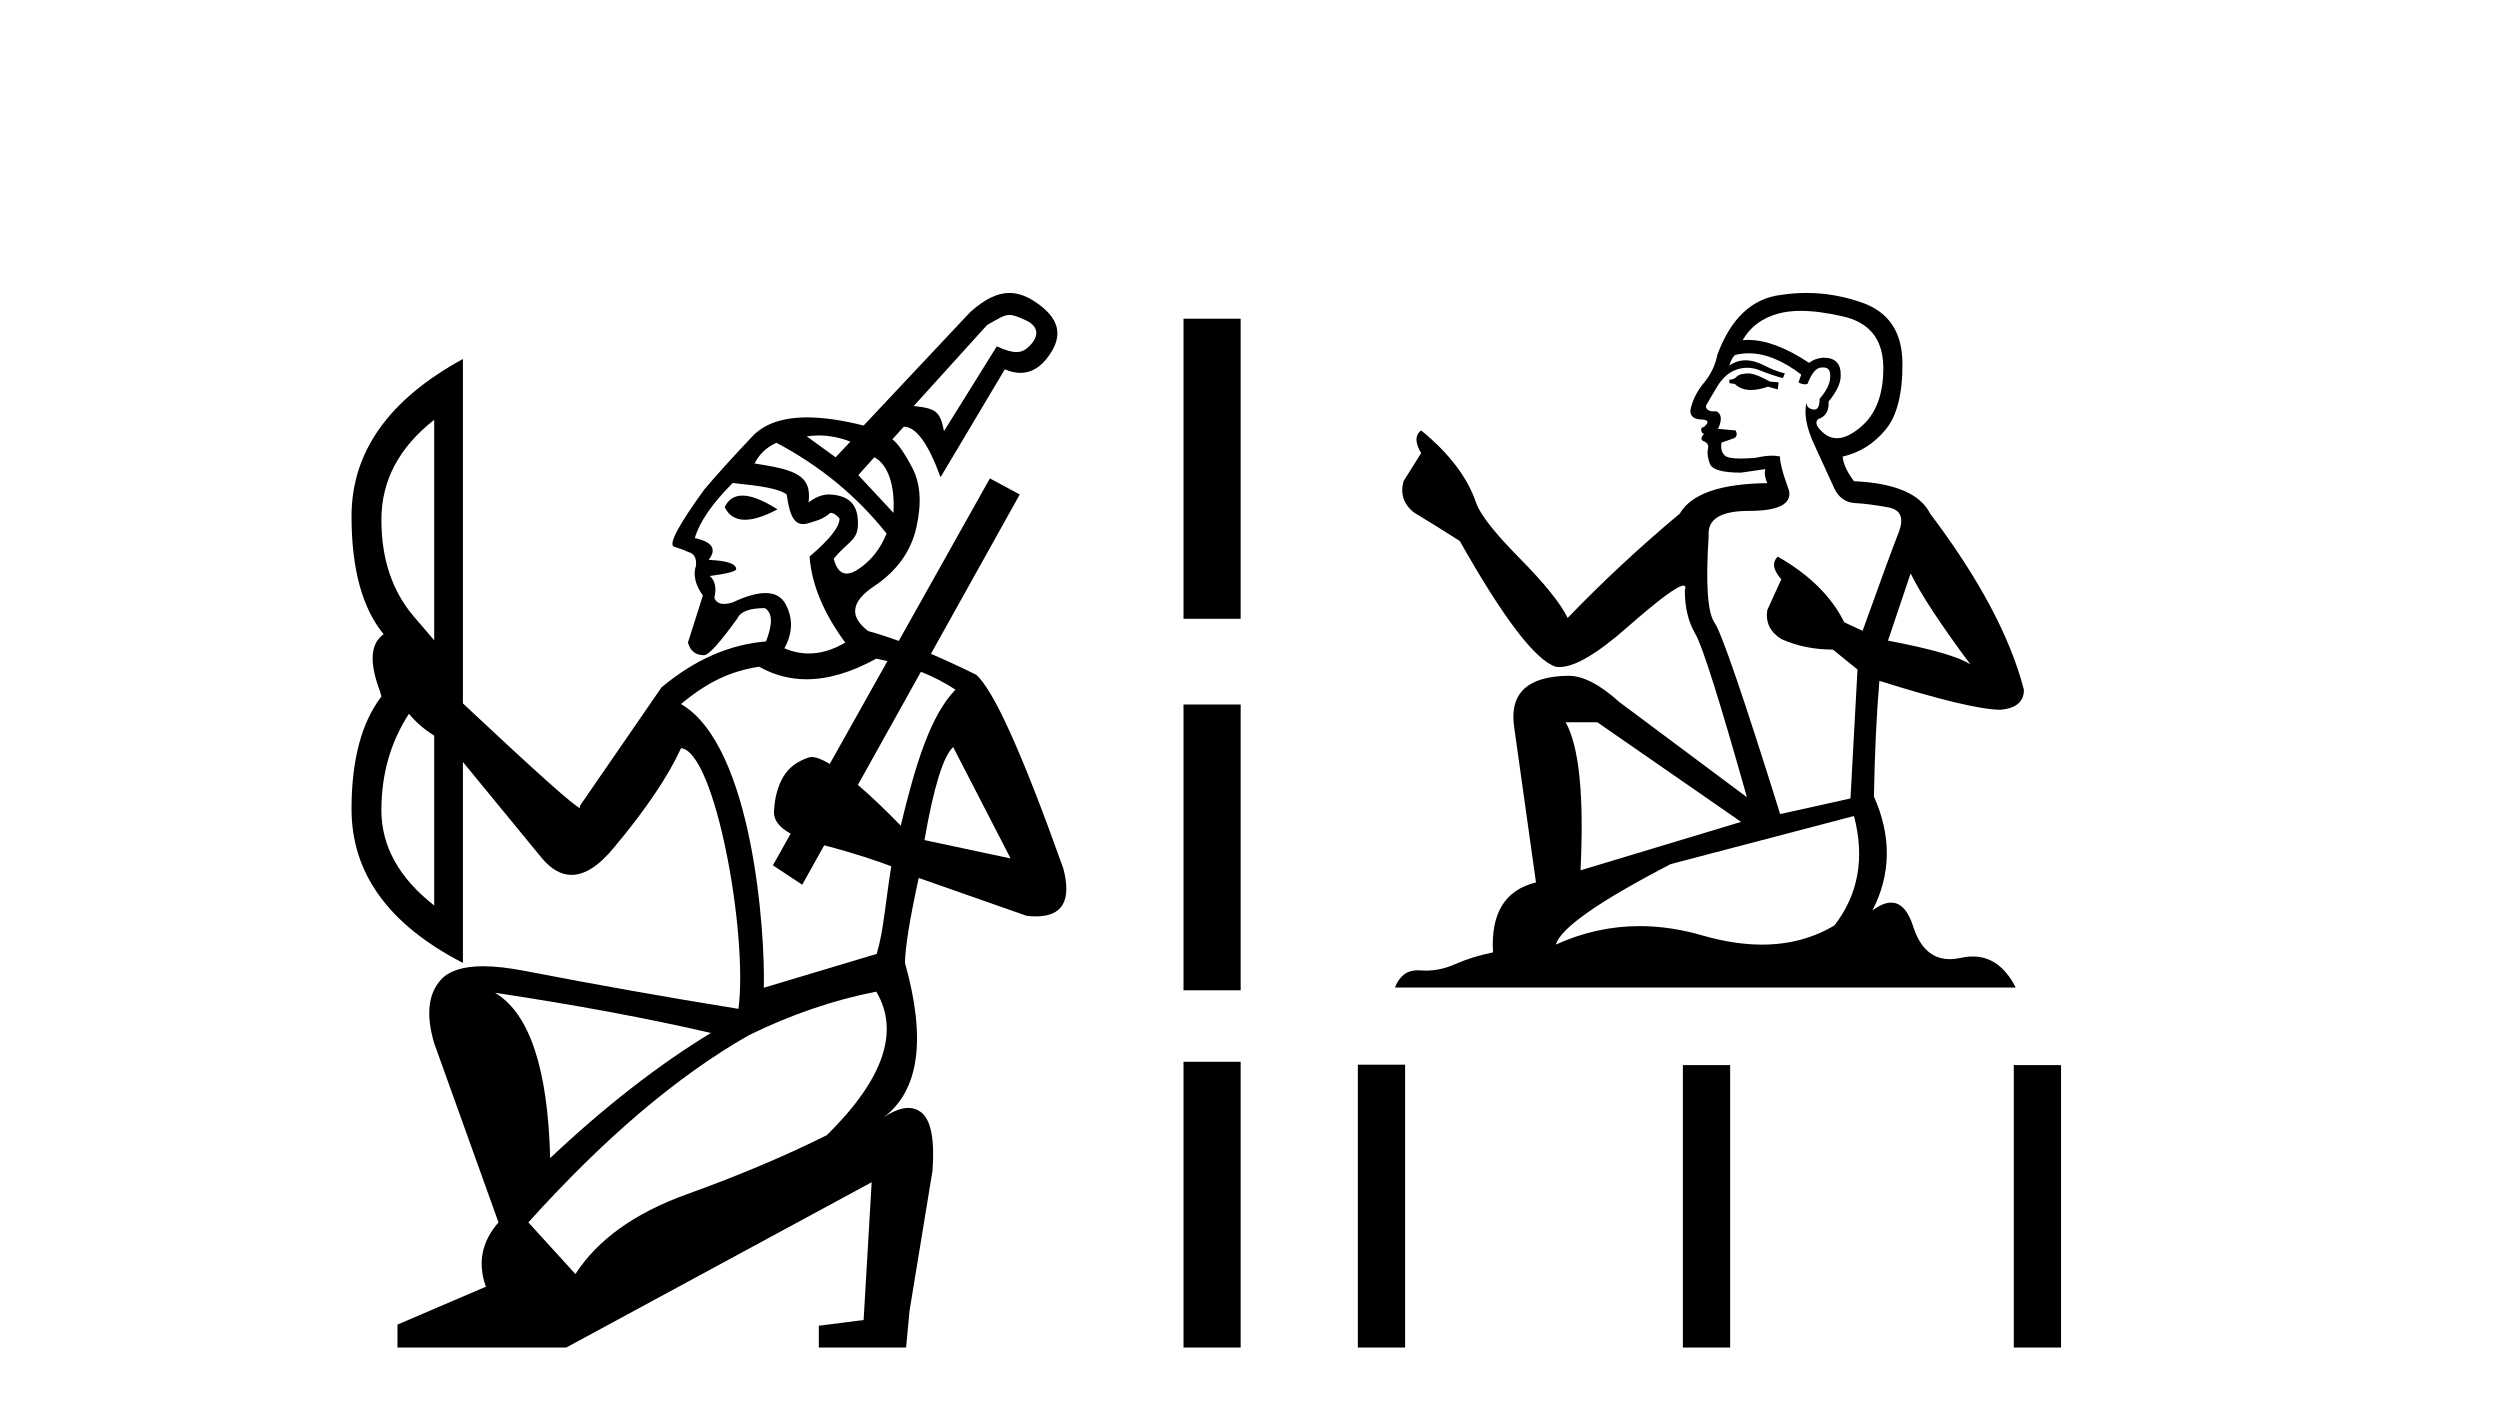
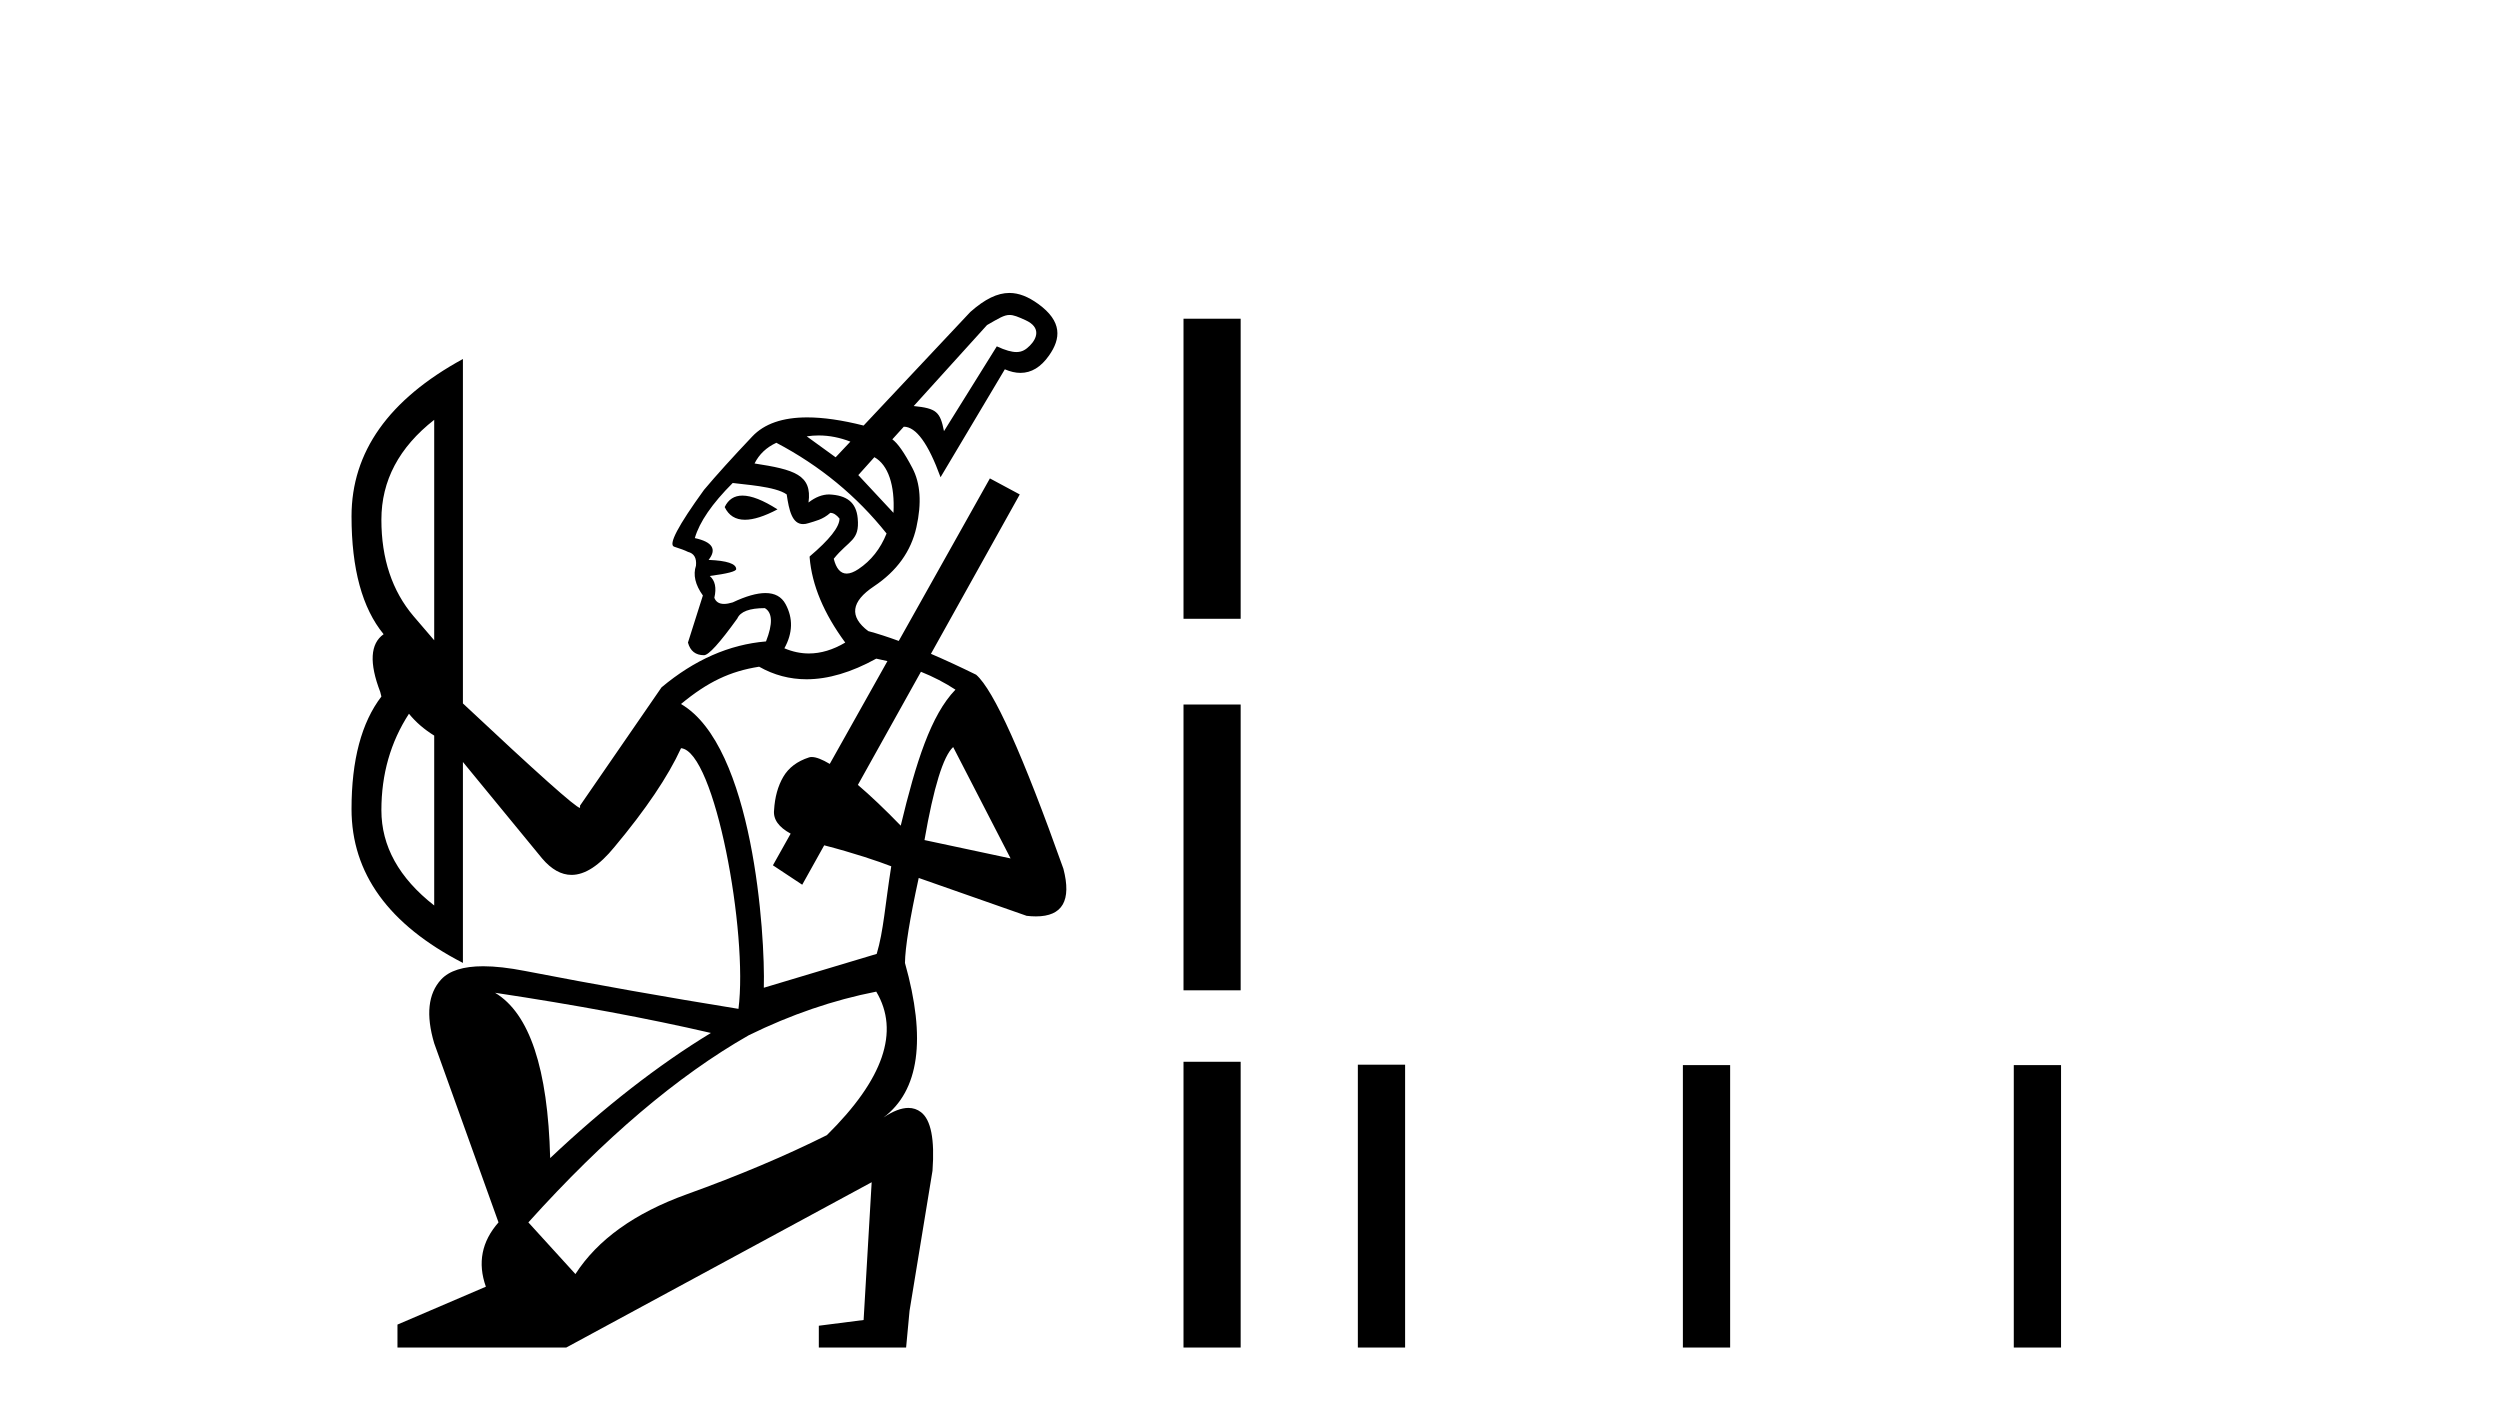
<svg xmlns="http://www.w3.org/2000/svg" width="72.0" height="41.0">
  <path d="M 29.075 9.071 C 29.194 9.071 29.32 9.123 29.537 9.222 C 29.994 9.431 29.86 9.753 29.662 9.952 C 29.551 10.063 29.445 10.139 29.273 10.139 C 29.138 10.139 28.961 10.092 28.708 9.975 L 27.187 12.417 C 27.077 11.865 26.976 11.76 26.315 11.694 L 28.426 9.362 C 28.768 9.166 28.915 9.071 29.075 9.071 ZM 23.579 12.541 C 23.895 12.541 24.199 12.606 24.491 12.719 L 24.066 13.17 L 23.234 12.567 C 23.351 12.549 23.465 12.541 23.579 12.541 ZM 25.182 13.167 C 25.579 13.387 25.776 13.976 25.732 14.77 L 24.719 13.683 L 25.182 13.167 ZM 21.382 14.273 C 21.147 14.273 20.976 14.383 20.871 14.604 C 20.987 14.847 21.181 14.969 21.455 14.969 C 21.703 14.969 22.015 14.869 22.392 14.67 C 21.977 14.405 21.641 14.273 21.382 14.273 ZM 22.359 12.752 C 23.616 13.414 24.674 14.285 25.533 15.365 C 25.357 15.806 25.087 16.147 24.723 16.39 C 24.594 16.476 24.481 16.519 24.384 16.519 C 24.207 16.519 24.083 16.377 24.012 16.092 C 24.452 15.546 24.763 15.579 24.702 14.927 C 24.659 14.466 24.387 14.263 23.88 14.24 C 23.682 14.24 23.483 14.318 23.285 14.472 C 23.395 13.675 22.877 13.524 21.731 13.348 C 21.863 13.083 22.072 12.885 22.359 12.752 ZM 12.505 12.091 L 12.505 18.44 L 11.91 17.746 C 11.293 17.018 10.984 16.092 10.984 14.968 C 10.984 13.844 11.491 12.885 12.505 12.091 ZM 21.102 13.91 C 21.389 13.954 22.335 14.003 22.657 14.24 C 22.724 14.702 22.815 15.094 23.129 15.094 C 23.176 15.094 23.227 15.086 23.285 15.067 C 23.474 15.006 23.693 14.968 23.913 14.77 C 24.001 14.77 24.09 14.825 24.178 14.935 C 24.178 15.177 23.891 15.541 23.318 16.026 L 23.318 16.059 C 23.384 16.853 23.726 17.668 24.343 18.506 C 23.99 18.715 23.641 18.82 23.296 18.82 C 23.059 18.82 22.824 18.77 22.59 18.671 C 22.833 18.231 22.844 17.806 22.624 17.398 C 22.509 17.186 22.316 17.08 22.045 17.08 C 21.797 17.08 21.482 17.169 21.102 17.349 C 21.007 17.378 20.924 17.393 20.853 17.393 C 20.711 17.393 20.617 17.334 20.573 17.216 C 20.64 16.93 20.595 16.72 20.441 16.588 C 20.948 16.522 21.202 16.456 21.202 16.39 C 21.202 16.236 20.937 16.147 20.408 16.125 C 20.651 15.817 20.518 15.607 20.011 15.497 C 20.144 15.034 20.507 14.505 21.102 13.91 ZM 26.523 19.347 C 26.882 19.491 27.213 19.663 27.517 19.862 C 26.812 20.589 26.381 21.949 25.941 23.779 C 25.484 23.307 25.069 22.914 24.707 22.605 L 24.707 22.605 L 26.523 19.347 ZM 27.451 21.515 L 29.105 24.723 L 26.625 24.194 C 26.889 22.673 27.165 21.78 27.451 21.515 ZM 11.778 20.556 C 11.976 20.799 12.218 21.008 12.505 21.185 L 12.505 26.078 C 11.491 25.285 10.984 24.37 10.984 23.334 C 10.984 22.298 11.248 21.372 11.778 20.556 ZM 25.236 18.969 C 25.345 18.991 25.452 19.015 25.558 19.04 L 25.558 19.04 L 23.897 22.001 L 23.897 22.001 C 23.678 21.87 23.503 21.802 23.379 21.802 C 23.351 21.802 23.325 21.805 23.301 21.813 C 22.96 21.923 22.712 22.11 22.557 22.375 C 22.403 22.64 22.315 22.959 22.293 23.334 C 22.265 23.596 22.425 23.821 22.771 24.009 L 22.771 24.009 L 22.26 24.921 L 23.104 25.48 L 23.737 24.345 L 23.737 24.345 C 24.59 24.566 25.292 24.803 25.668 24.949 C 25.492 26.051 25.447 26.811 25.249 27.472 L 21.998 28.447 C 22.042 26.91 21.69 21.482 19.612 20.276 C 20.384 19.637 21.025 19.333 21.863 19.201 C 22.288 19.442 22.744 19.563 23.228 19.563 C 23.849 19.563 24.518 19.365 25.236 18.969 ZM 14.258 28.592 C 16.594 28.944 18.667 29.33 20.474 29.749 C 18.953 30.675 17.41 31.876 15.845 33.353 C 15.779 30.774 15.25 29.187 14.258 28.592 ZM 25.236 28.559 C 25.919 29.705 25.445 31.083 23.814 32.692 C 22.624 33.287 21.279 33.855 19.78 34.395 C 18.281 34.935 17.212 35.701 16.572 36.693 L 15.217 35.205 C 17.399 32.78 19.515 30.983 21.565 29.815 C 22.778 29.22 24.001 28.801 25.236 28.559 ZM 29.072 8.437 C 28.724 8.437 28.367 8.612 27.947 8.983 L 24.872 12.256 C 24.253 12.099 23.711 12.021 23.247 12.021 C 22.539 12.021 22.011 12.204 21.665 12.571 C 21.091 13.177 20.628 13.689 20.276 14.108 C 19.526 15.144 19.24 15.69 19.416 15.745 C 19.592 15.8 19.725 15.85 19.813 15.894 C 19.989 15.938 20.066 16.07 20.044 16.291 C 19.956 16.555 20.022 16.842 20.243 17.15 L 19.813 18.506 C 19.879 18.749 20.033 18.87 20.276 18.87 C 20.408 18.87 20.728 18.517 21.235 17.812 C 21.323 17.613 21.587 17.514 22.028 17.514 C 22.249 17.646 22.26 17.966 22.061 18.473 C 21.003 18.561 20 19.002 19.052 19.796 L 16.705 23.202 L 16.705 23.268 C 16.594 23.268 15.47 22.265 13.332 20.259 L 13.332 10.339 C 11.193 11.507 10.124 13.017 10.124 14.869 C 10.124 16.383 10.432 17.515 11.048 18.265 L 11.048 18.265 C 10.662 18.539 10.63 19.093 10.951 19.928 L 10.984 20.06 C 10.411 20.81 10.124 21.89 10.124 23.301 C 10.124 25.153 11.193 26.63 13.332 27.732 L 13.332 21.945 L 15.613 24.723 C 15.881 25.039 16.164 25.197 16.461 25.197 C 16.848 25.197 17.26 24.928 17.697 24.392 C 18.6 23.312 19.24 22.364 19.614 21.548 C 20.59 21.636 21.548 26.877 21.268 29.055 C 19.218 28.724 17.167 28.36 15.117 27.963 C 14.657 27.873 14.256 27.828 13.916 27.828 C 13.343 27.828 12.938 27.956 12.703 28.211 C 12.329 28.619 12.263 29.231 12.505 30.047 L 14.357 35.205 C 13.872 35.756 13.751 36.373 13.993 37.057 L 11.447 38.148 L 11.447 38.809 L 16.308 38.809 L 25.104 34.048 L 24.872 38.016 L 23.582 38.181 L 23.582 38.809 L 26.096 38.809 L 26.195 37.751 L 26.856 33.717 C 26.922 32.813 26.812 32.251 26.525 32.031 C 26.419 31.949 26.298 31.908 26.162 31.908 C 25.957 31.908 25.717 32 25.444 32.185 L 25.444 32.185 C 25.444 32.185 25.444 32.185 25.444 32.185 L 25.444 32.185 C 25.444 32.185 25.444 32.185 25.444 32.185 L 25.444 32.185 C 26.474 31.411 26.681 29.927 26.063 27.733 L 26.063 27.733 C 26.069 27.284 26.201 26.468 26.459 25.285 L 29.568 26.376 C 29.663 26.387 29.752 26.392 29.835 26.392 C 30.601 26.392 30.864 25.935 30.626 25.02 C 29.457 21.736 28.62 19.873 28.113 19.432 C 27.649 19.204 27.215 19.003 26.811 18.83 L 26.811 18.83 L 29.369 14.24 L 28.509 13.778 L 25.884 18.459 L 25.884 18.459 C 25.567 18.343 25.274 18.248 25.004 18.175 C 24.453 17.757 24.508 17.327 25.17 16.886 C 25.831 16.445 26.239 15.877 26.393 15.183 C 26.548 14.488 26.509 13.921 26.277 13.48 C 26.046 13.039 25.853 12.763 25.699 12.653 L 26.029 12.289 C 26.382 12.289 26.735 12.774 27.088 13.744 L 28.939 10.636 C 29.098 10.705 29.248 10.739 29.39 10.739 C 29.704 10.739 29.978 10.573 30.212 10.239 C 30.554 9.754 30.601 9.258 29.898 8.751 C 29.611 8.545 29.345 8.437 29.072 8.437 Z" style="fill:#000000;stroke:none" />
  <path d="M 34.085 9.179 L 34.085 17.821 L 35.731 17.821 L 35.731 9.179 L 34.085 9.179 M 34.085 20.29 L 34.085 28.521 L 35.731 28.521 L 35.731 20.29 L 34.085 20.29 M 34.085 30.579 L 34.085 38.809 L 35.731 38.809 L 35.731 30.579 L 34.085 30.579 Z" style="fill:#000000;stroke:none" />
-   <path d="M 50.391 10.754 Q 50.11 10.754 50.02 10.844 Q 49.941 10.934 49.806 10.934 L 49.806 11.035 L 49.963 11.057 Q 50.138 11.232 50.428 11.232 Q 50.642 11.232 50.92 11.136 L 51.201 11.215 L 51.224 11.012 L 50.976 10.99 Q 50.616 10.787 50.391 10.754 ZM 51.865 8.953 Q 52.384 8.953 53.069 9.111 Q 54.228 9.37 54.239 10.574 Q 54.25 11.766 53.564 12.318 Q 53.201 12.62 52.903 12.62 Q 52.647 12.62 52.439 12.396 Q 52.236 12.194 52.36 12.07 Q 52.686 11.969 52.664 11.564 Q 53.012 11.136 53.012 10.832 Q 53.034 10.303 52.526 10.303 Q 52.505 10.303 52.484 10.304 Q 52.259 10.326 52.101 10.45 Q 51.106 9.79 50.349 9.79 Q 50.267 9.79 50.188 9.797 L 50.188 9.797 Q 50.515 9.224 51.212 9.032 Q 51.497 8.953 51.865 8.953 ZM 55.026 16.514 Q 55.465 17.414 56.748 19.136 Q 56.264 18.81 54.374 18.45 L 55.026 16.514 ZM 50.361 10.175 Q 51.071 10.175 51.876 10.787 L 51.797 11.012 Q 51.892 11.068 51.981 11.068 Q 52.019 11.068 52.056 11.057 Q 52.236 10.585 52.461 10.585 Q 52.488 10.582 52.512 10.582 Q 52.729 10.582 52.709 10.855 Q 52.709 11.136 52.405 11.485 Q 52.405 11.796 52.253 11.796 Q 52.23 11.796 52.202 11.789 Q 52 11.744 52.034 11.564 L 52.034 11.564 Q 51.899 12.07 52.27 12.846 Q 52.63 13.634 52.821 14.05 Q 53.012 14.467 53.429 14.489 Q 53.845 14.512 54.385 14.613 Q 54.925 14.714 54.678 15.344 Q 54.43 15.974 53.643 18.168 L 53.114 17.921 Q 52.562 16.807 51.201 16.031 L 51.201 16.031 Q 50.942 16.278 51.302 16.683 L 50.897 17.572 Q 50.818 18.101 51.302 18.405 Q 51.977 18.708 52.787 18.708 L 53.496 19.282 L 53.294 22.995 L 51.269 23.445 Q 49.682 18.371 49.378 17.932 Q 49.075 17.493 49.21 15.423 Q 49.153 14.714 50.368 14.714 Q 51.629 14.714 51.527 14.14 L 51.37 13.679 Q 51.246 13.251 51.269 13.15 Q 51.17 13.123 51.038 13.123 Q 50.841 13.123 50.571 13.184 Q 50.316 13.206 50.131 13.206 Q 49.761 13.206 49.671 13.116 Q 49.536 12.981 49.581 12.745 L 49.941 12.621 Q 50.065 12.554 49.986 12.396 L 49.48 12.351 Q 49.66 11.969 49.435 11.845 Q 49.401 11.848 49.371 11.848 Q 49.131 11.848 49.131 11.688 Q 49.21 11.541 49.446 11.148 Q 49.682 10.754 50.02 10.641 Q 50.171 10.592 50.321 10.592 Q 50.515 10.592 50.706 10.675 Q 51.044 10.81 51.347 10.889 L 51.404 10.754 Q 51.122 10.686 50.818 10.529 Q 50.526 10.377 50.273 10.377 Q 50.02 10.377 49.806 10.529 Q 49.862 10.326 49.963 10.225 Q 50.158 10.175 50.361 10.175 ZM 46.003 20.801 L 50.143 23.67 L 45.519 25.065 Q 45.677 21.859 45.092 20.801 ZM 53.395 23.501 Q 53.868 25.313 52.832 26.652 Q 51.905 27.205 50.745 27.205 Q 49.948 27.205 49.041 26.944 Q 48.111 26.672 47.221 26.672 Q 45.977 26.672 44.81 27.203 Q 45.013 26.494 48.118 24.885 L 53.395 23.501 ZM 52.026 8.437 Q 51.666 8.437 51.302 8.492 Q 50.042 8.638 49.457 10.225 Q 49.378 10.652 49.075 11.024 Q 48.771 11.384 48.681 11.823 Q 48.681 12.07 48.996 12.081 Q 49.311 12.093 49.075 12.295 Q 48.973 12.318 48.996 12.396 Q 49.007 12.475 49.075 12.498 Q 48.928 12.655 49.075 12.711 Q 49.232 12.779 49.187 12.936 Q 49.153 13.105 49.243 13.353 Q 49.333 13.612 50.143 13.612 L 50.841 13.51 L 50.841 13.51 Q 50.796 13.679 50.897 13.915 Q 48.872 13.938 48.377 14.793 Q 46.678 16.211 45.148 17.797 Q 44.844 17.167 43.764 16.076 Q 42.695 14.995 42.515 14.489 Q 42.144 13.387 40.929 12.396 Q 40.659 12.599 40.929 13.049 L 40.422 13.859 Q 40.276 14.388 40.704 14.748 Q 41.356 15.142 42.042 15.581 Q 43.933 18.933 44.81 19.203 Q 44.859 19.211 44.912 19.211 Q 45.579 19.211 46.914 18.022 Q 48.237 16.866 48.483 16.866 Q 48.57 16.866 48.523 17.009 Q 48.523 17.741 48.827 18.258 Q 49.131 18.776 50.312 22.961 L 46.633 20.216 Q 45.8 19.462 45.17 19.462 Q 43.404 19.485 43.606 20.925 L 44.236 25.414 Q 42.898 25.74 42.999 27.428 Q 42.391 27.552 41.885 27.777 Q 41.476 27.954 41.059 27.954 Q 40.972 27.954 40.884 27.946 Q 40.853 27.944 40.824 27.944 Q 40.365 27.944 40.175 28.441 L 58.053 28.441 Q 57.597 27.547 56.817 27.547 Q 56.654 27.547 56.478 27.586 Q 56.308 27.623 56.156 27.623 Q 55.405 27.623 55.105 26.697 Q 54.883 25.995 54.465 25.995 Q 54.227 25.995 53.924 26.224 Q 54.734 24.66 53.969 22.939 Q 54.003 21.071 54.126 19.608 Q 56.77 20.441 57.626 20.441 Q 58.289 20.374 58.289 19.867 Q 57.704 17.594 55.589 14.793 Q 55.161 13.938 53.395 13.859 Q 53.091 13.454 53.069 13.15 Q 53.8 12.981 54.295 12.385 Q 54.801 11.789 54.79 10.45 Q 54.779 9.122 53.631 8.717 Q 52.837 8.437 52.026 8.437 Z" style="fill:#000000;stroke:none" />
  <path d="M 39.106 30.663 L 39.106 38.809 L 40.467 38.809 L 40.467 30.663 ZM 48.467 30.675 L 48.467 38.809 L 49.828 38.809 L 49.828 30.675 ZM 57.997 30.675 L 57.997 38.809 L 59.358 38.809 L 59.358 30.675 Z" style="fill:#000000;stroke:none" />
</svg>